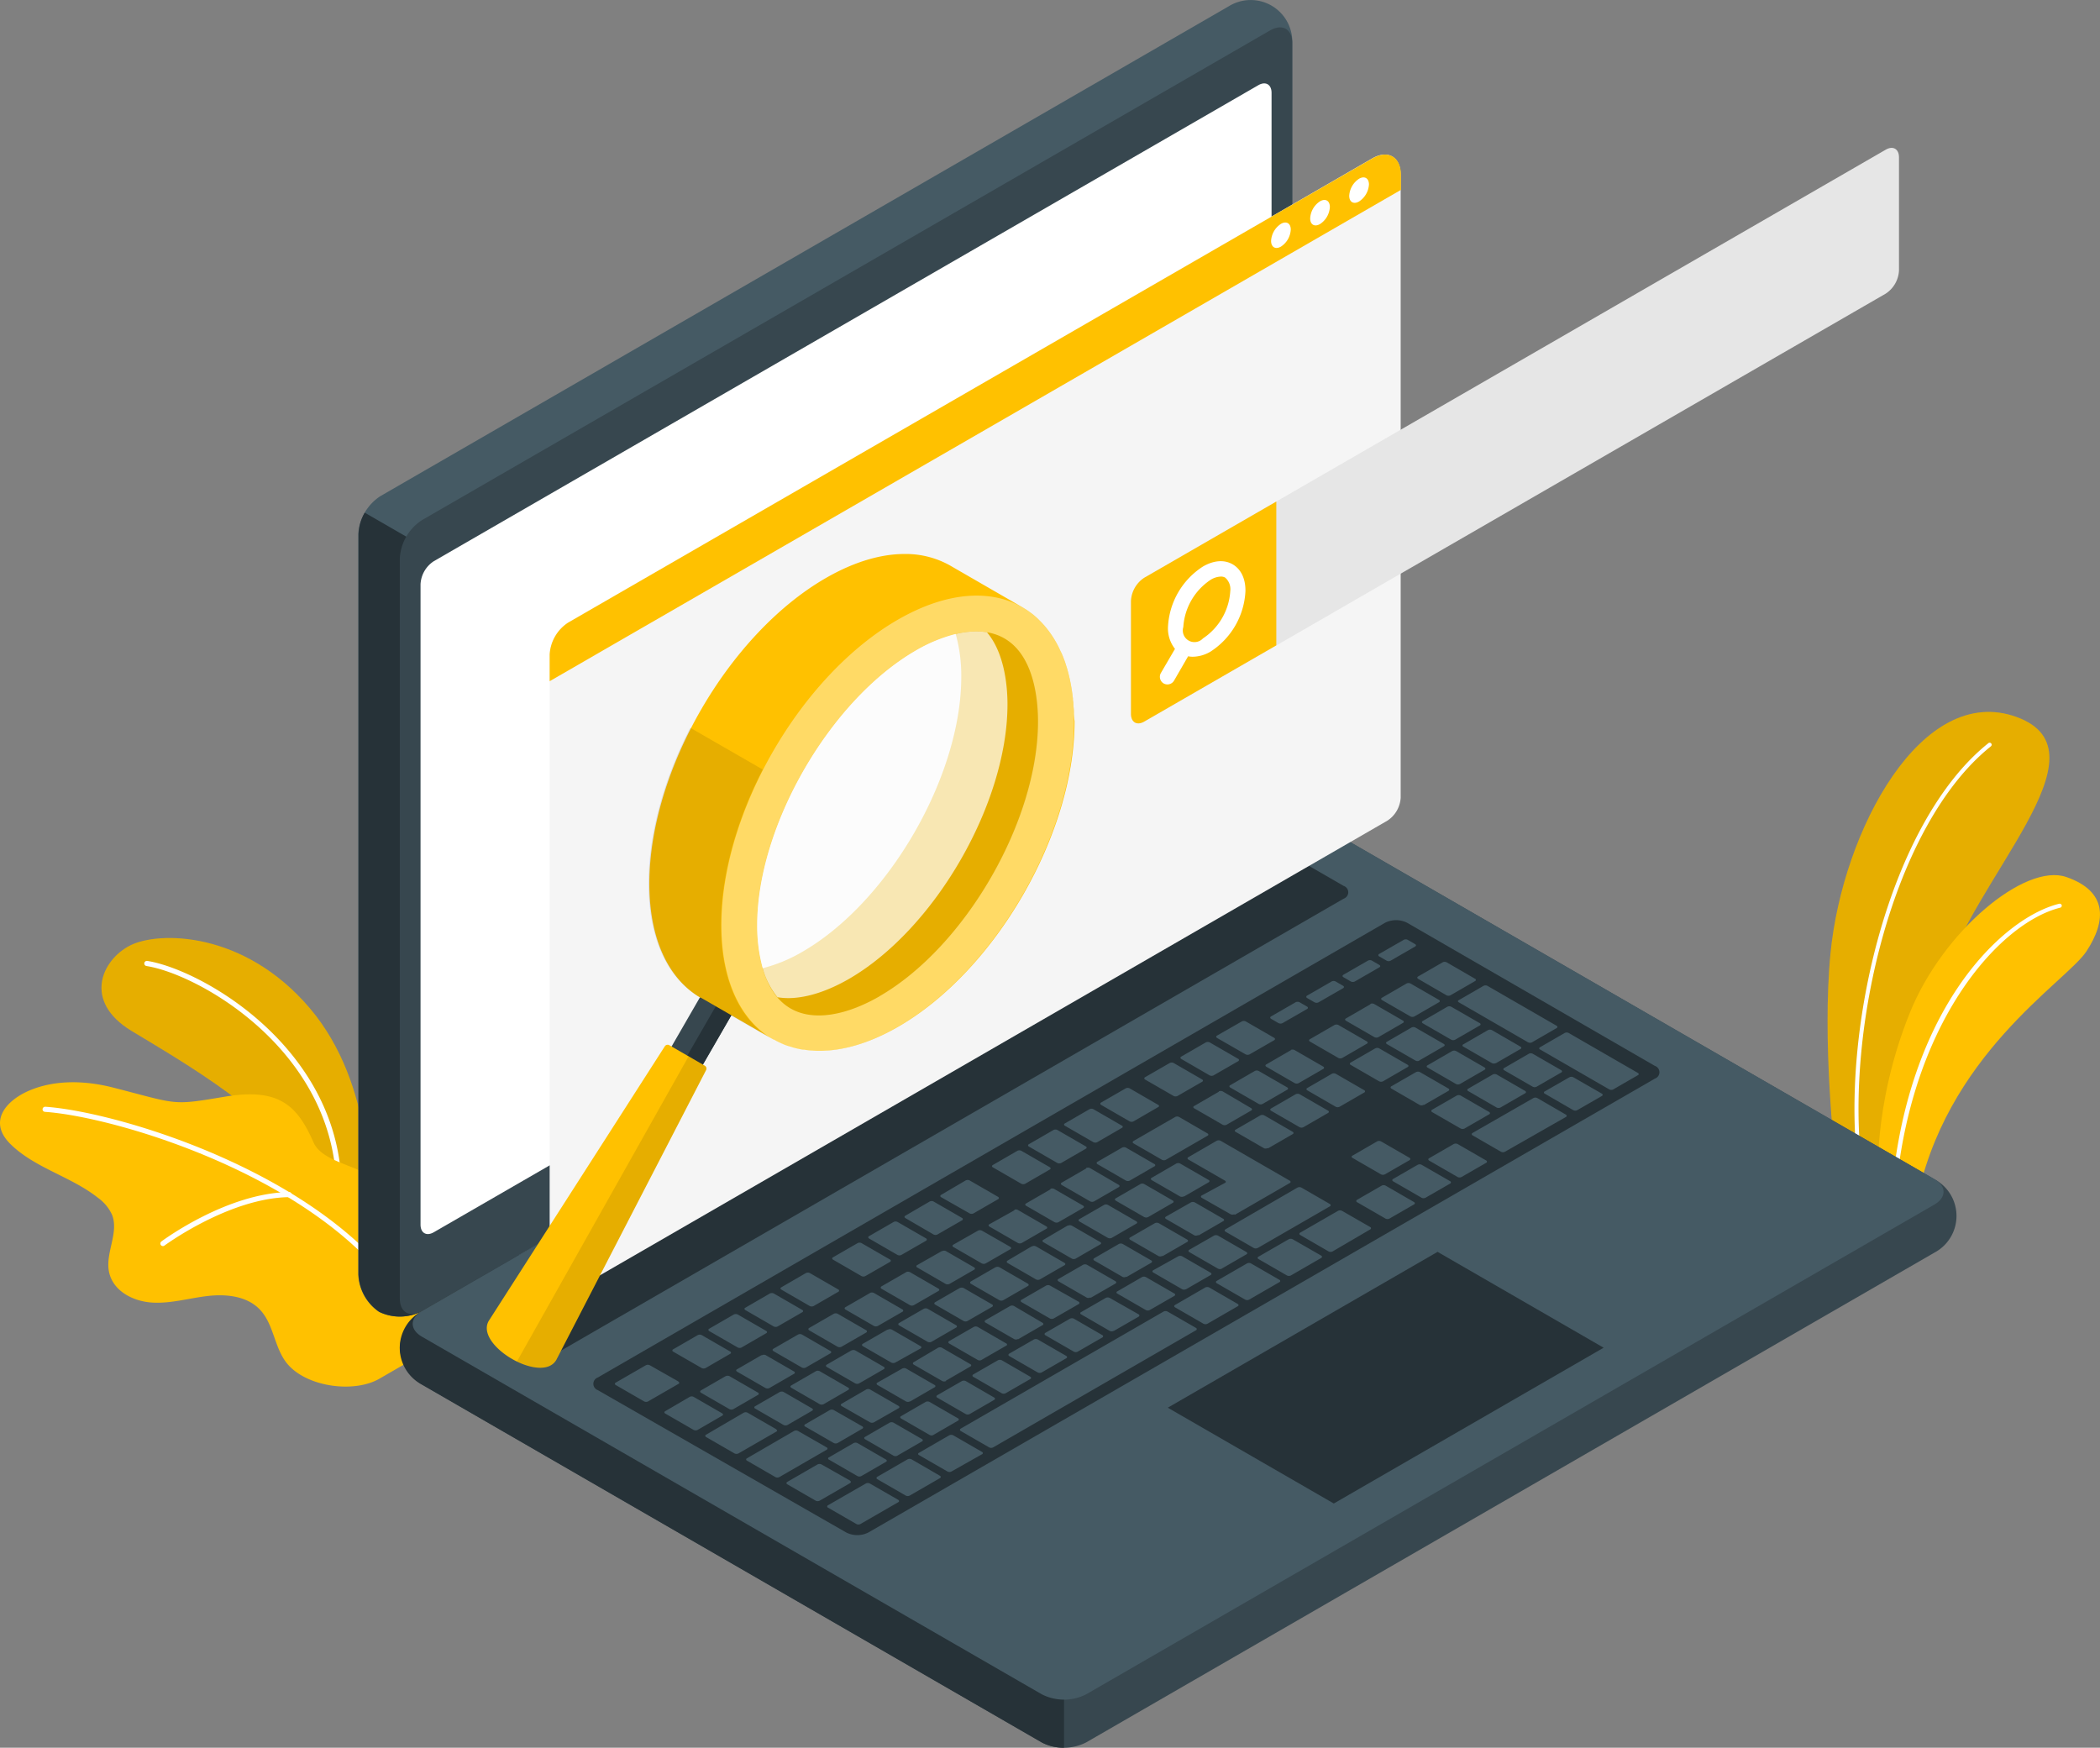
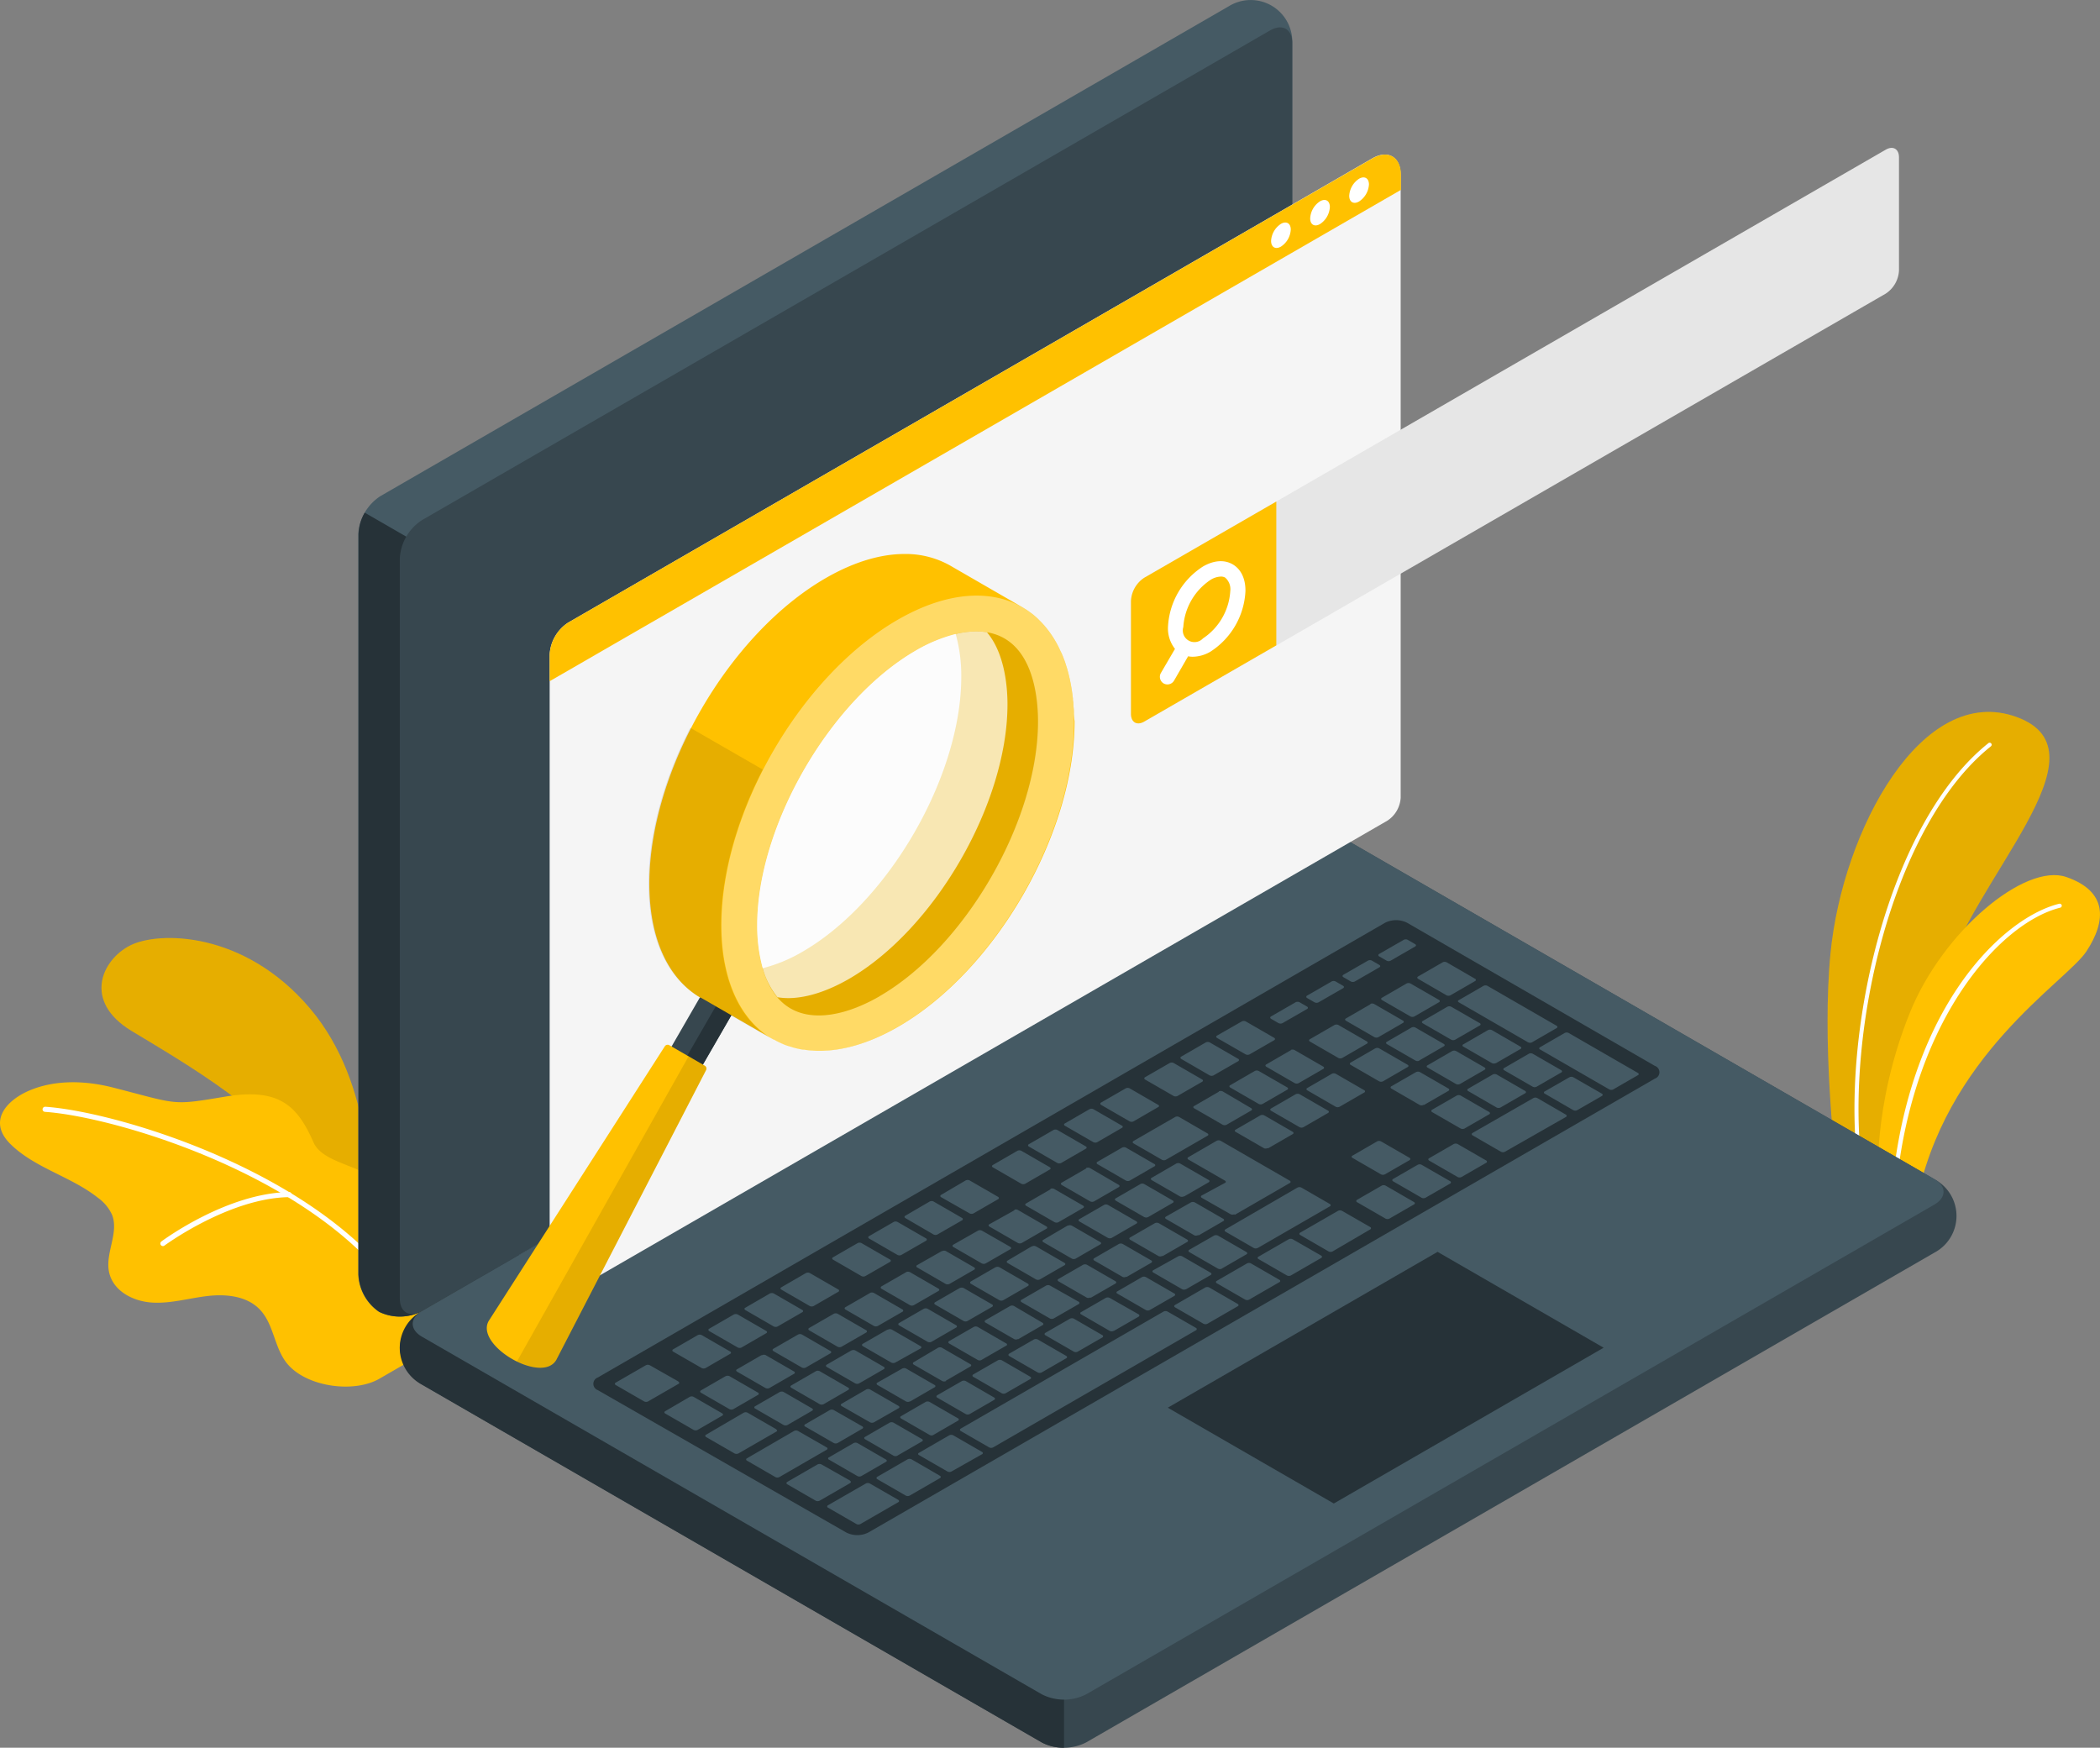
<svg xmlns="http://www.w3.org/2000/svg" id="Layer_1" data-name="Layer 1" viewBox="0 0 410.98 342.04">
  <rect x="0" y="0" width="410.98" height="342.04" fill="#808080" stroke="none" />
  <defs>
    <style>.cls-1{fill:#ffc100;}.cls-2,.cls-8,.cls-9{isolation:isolate;}.cls-2{opacity:0.1;}.cls-3,.cls-8,.cls-9{fill:#fff;}.cls-4{fill:#37474f;}.cls-5{fill:#263238;}.cls-6{fill:#455a64;}.cls-7{fill:#f5f5f5;}.cls-8{opacity:0.4;}.cls-9{opacity:0.7;}.cls-10{fill:#e6e6e6;}</style>
  </defs>
  <g id="freepik--Plants--inject-119">
    <g id="freepik--plants--inject-119-2" data-name="freepik--plants--inject-119">
      <path class="cls-1" d="M405.24,310.18l-10.32-6s-2.53-22.11-.85-39.23c2.37-24.07,17.91-53,36.44-46.22S422,250.08,416,270.48,405.24,310.18,405.24,310.18Z" transform="translate(-35.83 -78.4)" />
      <path class="cls-2" d="M405.24,310.18l-10.32-6s-2.53-22.11-.85-39.23c2.37-24.07,17.91-53,36.44-46.22S422,250.08,416,270.48,405.24,310.18,405.24,310.18Z" transform="translate(-35.83 -78.4)" />
      <path class="cls-3" d="M399.87,307.47a.4.4,0,0,1-.4-.34c-3.51-27,6.1-67.81,25.5-83.29a.39.39,0,0,1,.55.06h0a.4.4,0,0,1-.06.56c-19.19,15.32-28.68,55.81-25.2,82.56a.4.4,0,0,1-.34.45Z" transform="translate(-35.83 -78.4)" />
      <path class="cls-1" d="M410.75,314.45l-7.34-4.25s-1.25-15.17,6.19-33.6c6.47-16,22.54-29.36,30.62-26.56s7.88,8.53,3.94,14.54S416.25,284.92,410.75,314.45Z" transform="translate(-35.83 -78.4)" />
      <path class="cls-3" d="M406.2,314.84h0a.38.38,0,0,1-.37-.41h0c2.42-37.76,21.52-56.33,33-59.16a.42.42,0,0,1,.49.29.4.4,0,0,1-.29.48c-12.09,3-30.13,23.1-32.39,58.44a.4.4,0,0,1-.43.37Z" transform="translate(-35.83 -78.4)" />
      <path class="cls-1" d="M108,313.12s1.37-22.17-11.51-37.37-29.65-15.14-35.2-12.31-9.28,10.92.27,16.71,29.86,17.38,33.24,27.72Z" transform="translate(-35.83 -78.4)" />
      <path class="cls-2" d="M108,313.12s1.37-22.17-11.51-37.37-29.65-15.14-35.2-12.31-9.28,10.92.27,16.71,29.86,17.38,33.24,27.72Z" transform="translate(-35.83 -78.4)" />
-       <path class="cls-3" d="M101.94,307.57a.51.51,0,0,1-.5-.45C98.79,282.59,74.27,269,64.5,267.46a.51.51,0,0,1-.43-.58.52.52,0,0,1,.58-.42c10,1.57,35.07,15.47,37.79,40.55a.5.5,0,0,1-.45.55h0Z" transform="translate(-35.83 -78.4)" />
      <path class="cls-1" d="M97.17,301.94c-3.23-7.36-6.88-10.66-17.38-8.9s-9,1.49-21.85-1.8c-5.42-1.38-11.51-1.6-16.71.74-4.39,2-7.67,6-3.42,10.26C42.59,307,49.72,308.63,55,312.82a8.34,8.34,0,0,1,2.76,3.33c1.39,3.54-1.39,7.53-.58,11.24s4.71,5.69,8.37,5.93,7.27-.86,10.92-1.28,7.75,0,10.27,2.71c2.7,2.87,2.77,7.46,5.28,10.51,3.76,4.57,13,5.84,18,3l13.09-7.55c8.65-11.66-5-20.9-12.15-29.95C107.49,306.35,99.11,306.37,97.17,301.94Z" transform="translate(-35.83 -78.4)" />
      <path class="cls-3" d="M115,333.67a.48.48,0,0,1-.42-.24C99.65,309.24,59,297,44.62,296a.5.5,0,0,1-.46-.53.52.52,0,0,1,.53-.47c14.57,1,55.61,13.42,70.74,37.93a.51.51,0,0,1-.17.69A.58.58,0,0,1,115,333.67Z" transform="translate(-35.83 -78.4)" />
      <path class="cls-3" d="M67.71,322.27a.48.48,0,0,1-.4-.2.5.5,0,0,1,.1-.7h0c.52-.39,12.92-9.49,25-9.67h0a.49.49,0,0,1,.5.48h0a.5.5,0,0,1-.49.51h0c-11.73.17-24.26,9.38-24.39,9.47A.46.46,0,0,1,67.71,322.27Z" transform="translate(-35.83 -78.4)" />
    </g>
  </g>
  <g id="freepik--Device--inject-119">
    <g id="freepik--Laptop--inject-119">
      <path class="cls-4" d="M114.07,342.17a9.28,9.28,0,0,0,4.33,7.19l121.33,70.05a9.57,9.57,0,0,0,8.66,0l166-95.85a8.13,8.13,0,0,0,0-14.38l-121.32-70a9.57,9.57,0,0,0-8.66,0L118.4,335A9.29,9.29,0,0,0,114.07,342.17Z" transform="translate(-35.83 -78.4)" />
      <path class="cls-5" d="M164.13,308.58,118.4,335a8.13,8.13,0,0,0,0,14.38l121.33,70.05a8.81,8.81,0,0,0,4.33,1V308.58Z" transform="translate(-35.83 -78.4)" />
      <path class="cls-6" d="M110,335.14a9.32,9.32,0,0,1-4.06-7.35V183a9.55,9.55,0,0,1,4.33-7.5l166-95.85a8.14,8.14,0,0,1,12.46,7.19v144.8a9.58,9.58,0,0,1-4.33,7.5L118.4,335A9.31,9.31,0,0,1,110,335.14Z" transform="translate(-35.83 -78.4)" />
      <path class="cls-5" d="M126.26,189.73l-19.05-11A8.82,8.82,0,0,0,106,183V327.79a9.32,9.32,0,0,0,4.06,7.35,9.32,9.32,0,0,0,8.39-.16l18.94-10.93Z" transform="translate(-35.83 -78.4)" />
      <path class="cls-4" d="M114.07,187.7V332.48c0,2.76,1.94,3.88,4.33,2.5l166-95.84a9.58,9.58,0,0,0,4.33-7.5V86.85c0-2.76-1.94-3.88-4.33-2.5l-166,95.85A9.55,9.55,0,0,0,114.07,187.7Z" transform="translate(-35.83 -78.4)" />
      <path class="cls-6" d="M118.4,340l121.33,70a9.57,9.57,0,0,0,8.66,0l166-95.85c2.4-1.38,2.4-3.62,0-5l-121.32-70a9.57,9.57,0,0,0-8.66,0L118.4,335C116,336.36,116,338.6,118.4,340Z" transform="translate(-35.83 -78.4)" />
-       <path class="cls-3" d="M120.73,188.23,282.08,95.08c1.43-.83,2.6-.16,2.6,1.5V221.91a5.76,5.76,0,0,1-2.6,4.5L120.73,319.56c-1.44.83-2.6.16-2.6-1.5V192.73A5.73,5.73,0,0,1,120.73,188.23Z" transform="translate(-35.83 -78.4)" />
-       <path class="cls-5" d="M132.48,336.23l154.09-89a4.79,4.79,0,0,1,4.33,0l7.89,4.55a1.32,1.32,0,0,1,.83,1.67,1.34,1.34,0,0,1-.83.83l-154.12,89a4.79,4.79,0,0,1-4.33,0l-7.86-4.54a1.32,1.32,0,0,1-.83-1.67A1.34,1.34,0,0,1,132.48,336.23Z" transform="translate(-35.83 -78.4)" />
      <path class="cls-5" d="M152.8,348l154.08-89a4.81,4.81,0,0,1,4.34,0l48.47,28a1.32,1.32,0,0,1,.83,1.67,1.34,1.34,0,0,1-.83.83L205.78,378.32a4.81,4.81,0,0,1-4.34,0L152.8,350.45a1.31,1.31,0,0,1,0-2.45Z" transform="translate(-35.83 -78.4)" />
      <path class="cls-6" d="M290.92,299l4.83-2.79c.2-.12.19-.31,0-.44l-5.58-3.22a.87.87,0,0,0-.77,0l-4.82,2.79c-.21.12-.2.31,0,.44l5.58,3.22A.85.85,0,0,0,290.92,299Zm-9.52-11-4.82,2.79c-.21.11-.2.31,0,.44l5.58,3.22a.87.87,0,0,0,.77,0l4.83-2.79a.24.24,0,0,0,0-.44L282.17,288A.87.87,0,0,0,281.4,288Zm-15.58,9-8.17,4.71a.25.25,0,0,0,0,.45l5.58,3.22a.87.87,0,0,0,.77,0l8.16-4.71c.21-.12.19-.32,0-.44L266.58,297A.85.85,0,0,0,265.82,297Zm8.53-4.93-4.82,2.79a.23.23,0,0,0,0,.44l5.58,3.22a.87.87,0,0,0,.77,0l4.83-2.79c.2-.12.19-.31,0-.44L275.12,292a.87.87,0,0,0-.77,0ZM255.42,303l-4.82,2.78c-.21.12-.19.32,0,.45l5.58,3.22a.85.85,0,0,0,.76,0l4.83-2.79a.24.24,0,0,0,0-.44L256.19,303A.87.87,0,0,0,255.42,303Zm-7,4.07-4.82,2.79c-.21.11-.19.31,0,.44l5.58,3.22a.87.87,0,0,0,.77,0l4.83-2.79a.24.24,0,0,0,0-.44L249.14,307a.87.87,0,0,0-.77,0Zm22,13.1,4.82-2.79c.21-.12.19-.31,0-.44l-5.58-3.22a.85.85,0,0,0-.76,0L264,316.51c-.2.12-.19.31,0,.44l5.58,3.22a.86.86,0,0,0,.72-.05Zm-7.06,4.07,4.83-2.79c.2-.11.19-.31,0-.44l-5.58-3.22a.87.87,0,0,0-.77,0L257,320.58c-.21.12-.19.32,0,.44l5.58,3.22a.84.84,0,0,0,.71-.05Zm-7.05,4.07,4.83-2.78a.25.25,0,0,0,0-.45l-5.58-3.22a.87.87,0,0,0-.77,0l-4.82,2.79c-.21.12-.19.32,0,.44l5.57,3.22a.86.86,0,0,0,.72-.05Zm-7,4.07,4.83-2.78a.25.25,0,0,0,0-.45l-5.58-3.22a.87.87,0,0,0-.77,0l-4.82,2.78c-.21.12-.2.32,0,.45l5.58,3.22a.89.89,0,0,0,.66-.05ZM284,303.14l4.83-2.79c.2-.11.19-.31,0-.44l-5.58-3.22a.87.87,0,0,0-.77,0l-4.82,2.79a.23.23,0,0,0,0,.44l5.58,3.22a.84.84,0,0,0,.66-.05Zm-6.5,13,10.76-6.22c.2-.11.19-.31,0-.44l-13.55-7.82a.87.87,0,0,0-.77,0l-5.56,3.22c-.21.11-.19.31,0,.44l7.18,4.14c.22.13.23.33,0,.45L271,312.37c-.2.11-.19.31,0,.44l5.6,3.19a.84.84,0,0,0,.77.05Zm-36.05-5-4.82,2.79c-.21.12-.2.31,0,.44l5.58,3.22a.87.87,0,0,0,.77,0l4.83-2.79c.2-.12.19-.31,0-.44l-5.58-3.22a.85.85,0,0,0-.88-.05Zm-7,4.07-5,2.79a.24.24,0,0,0,0,.44l5.58,3.22a.87.87,0,0,0,.77,0l4.83-2.79c.2-.11.19-.31,0-.44L235,315.18a.85.85,0,0,0-.73,0ZM199,360.81a.87.87,0,0,0,.77,0L204.6,358c.2-.11.19-.31,0-.44l-5.6-3.2a.87.87,0,0,0-.77,0l-4.82,2.79a.23.23,0,0,0,0,.44Zm-21.17-13.08L173,350.52c-.2.12-.19.31,0,.44l5.58,3.22a.87.87,0,0,0,.77,0l4.83-2.79c.2-.12.19-.31,0-.44l-5.58-3.22a.87.87,0,0,0-.74,0Zm11.35,9.55a.87.87,0,0,0,.77,0l4.82-2.79c.21-.11.19-.31,0-.44l-5.57-3.22a.87.87,0,0,0-.77,0l-4.83,2.79a.24.24,0,0,0,0,.44Zm22.27,6,4.83-2.79c.2-.12.19-.31,0-.44l-5.58-3.22a.87.87,0,0,0-.77,0l-4.82,2.79c-.21.11-.19.31,0,.44l5.57,3.22a.84.84,0,0,0,.8,0Zm-7.82,4a.87.87,0,0,0,.77,0l4.83-2.79c.2-.11.19-.31,0-.44l-5.58-3.22a.87.87,0,0,0-.77,0l-4.82,2.79a.23.23,0,0,0,0,.44ZM184.88,343.6l-4.82,2.79c-.21.11-.2.31,0,.44l5.58,3.22a.87.87,0,0,0,.77,0l4.83-2.79a.24.24,0,0,0,0-.44l-5.58-3.22a.83.83,0,0,0-.75.06Zm35.26-20.35L215.31,326a.24.24,0,0,0,0,.44l5.58,3.23a.87.87,0,0,0,.77,0l4.82-2.78c.21-.12.2-.32,0-.45l-5.58-3.22a.85.85,0,0,0-.73.06ZM192,339.59l-4.82,2.78c-.21.12-.2.32,0,.45l5.58,3.22a.87.87,0,0,0,.77,0l4.83-2.79a.24.24,0,0,0,0-.44l-5.58-3.23A.86.86,0,0,0,192,339.59Zm35.26-20.36L222.39,322a.24.24,0,0,0,0,.44l5.58,3.22a.87.87,0,0,0,.77,0l4.82-2.78c.21-.12.2-.32,0-.45L228,319.25a.86.86,0,0,0-.78,0Zm-14.1,8.15-4.83,2.78a.25.25,0,0,0,0,.45l5.58,3.22a.87.87,0,0,0,.77,0l4.82-2.78c.21-.12.19-.32,0-.45l-5.57-3.22a.89.89,0,0,0-.81,0Zm-7.06,4.07-4.82,2.78c-.21.12-.19.32,0,.45l5.58,3.22a.87.87,0,0,0,.77,0l4.82-2.78a.25.25,0,0,0,0-.45l-5.58-3.22a.89.89,0,0,0-.81,0Zm-7.1,4.07-4.82,2.78c-.21.12-.19.32,0,.45l5.57,3.22a.87.87,0,0,0,.77,0l4.83-2.78a.25.25,0,0,0,0-.45l-5.58-3.22A.87.87,0,0,0,199,335.52Zm36.05,5,4.82-2.78c.21-.12.2-.32,0-.45L234.28,334a.87.87,0,0,0-.77,0l-4.83,2.78a.25.25,0,0,0,0,.45l5.58,3.22a.84.84,0,0,0,.8,0ZM297,279l-4.83,2.79c-.2.12-.19.31,0,.44l5.58,3.22a.87.87,0,0,0,.77,0l4.82-2.79c.21-.12.2-.31,0-.44L297.76,279A.85.85,0,0,0,297,279Zm-8.54,4.93-4.82,2.79c-.21.11-.19.31,0,.44l5.57,3.22a.87.87,0,0,0,.77,0l4.83-2.79a.24.24,0,0,0,0-.44l-5.58-3.22a.86.86,0,0,0-.78-.05Zm15.59-9-4.82,2.79c-.21.11-.2.31,0,.44l5.58,3.22a.87.87,0,0,0,.77,0l4.83-2.79a.24.24,0,0,0,0-.44l-5.58-3.22a.85.85,0,0,0-.83-.05Zm-36.5,37.64,4.83-2.79a.24.24,0,0,0,0-.44l-5.58-3.22a.87.87,0,0,0-.77,0l-4.82,2.79c-.21.11-.2.31,0,.44l5.58,3.22a.86.86,0,0,0,.75-.05Zm44.32-41.69a.87.87,0,0,0-.77,0l-4.82,2.79c-.21.11-.2.31,0,.44l5.58,3.22a.87.87,0,0,0,.77,0l4.83-2.79a.24.24,0,0,0,0-.44ZM242.11,336.4l4.83-2.78a.25.25,0,0,0,0-.45L241.33,330a.87.87,0,0,0-.77,0l-4.82,2.78c-.21.12-.2.32,0,.45l5.58,3.22A.88.88,0,0,0,242.11,336.4Zm86.47-49.92,4.83-2.79c.2-.11.19-.31,0-.44L327.8,280a.87.87,0,0,0-.77,0l-4.82,2.79a.23.23,0,0,0,0,.44l5.58,3.22a.85.85,0,0,0,.79,0Zm-15-.53,4.83-2.79c.2-.12.19-.31,0-.44l-5.58-3.22a.87.87,0,0,0-.77,0l-4.82,2.79c-.21.12-.2.31,0,.44l5.58,3.22a.84.84,0,0,0,.74.05Zm6.27-10.52a.87.87,0,0,0-.77,0l-4.82,2.79c-.21.11-.2.31,0,.44l5.58,3.22a.87.87,0,0,0,.77,0l4.83-2.79a.24.24,0,0,0,0-.44Zm1.49-.86,13.54,7.82a.87.87,0,0,0,.77,0l4.83-2.79c.2-.12.19-.31,0-.44l-13.55-7.82a.87.87,0,0,0-.77,0l-4.82,2.79c-.26.11-.24.31,0,.44Zm-16.36,9-4.83,2.79a.24.24,0,0,0,0,.44l5.58,3.22a.87.87,0,0,0,.77,0l4.82-2.79c.21-.11.2-.31,0-.44l-5.58-3.22a.84.84,0,0,0-.74,0Zm-53.07,30.64L247.06,317a.24.24,0,0,0,0,.44l5.58,3.22a.87.87,0,0,0,.77,0l4.82-2.79c.21-.11.2-.31,0-.44l-5.58-3.22a.85.85,0,0,0-.76,0Zm68.87-23.66a.87.87,0,0,0,.77,0l4.83-2.79c.2-.11.19-.31,0-.44l-5.58-3.22a.87.87,0,0,0-.77,0l-4.82,2.79a.23.23,0,0,0,0,.44ZM259,310.14l-4.82,2.79c-.21.12-.2.31,0,.44l5.58,3.22a.87.87,0,0,0,.77,0l4.83-2.79c.2-.12.19-.31,0-.44l-5.58-3.22a.84.84,0,0,0-.8,0ZM206.1,356.76a.87.87,0,0,0,.77,0L211.7,354c.2-.12.19-.31,0-.44l-5.58-3.22a.87.87,0,0,0-.77,0l-4.82,2.79c-.21.12-.19.31,0,.44Zm-10.6-10-4.83,2.79c-.2.12-.19.31,0,.44l5.58,3.22a.87.87,0,0,0,.77,0l4.82-2.79c.21-.12.2-.31,0-.44l-5.58-3.22a.83.83,0,0,0-.78,0Zm18.43,5.93,4.82-2.79a.24.24,0,0,0,0-.44l-5.58-3.22a.87.87,0,0,0-.77,0L207.53,349c-.2.11-.19.31,0,.44l5.58,3.22a.84.84,0,0,0,.8,0Zm7-4.07,4.82-2.79c.21-.12.19-.32,0-.44l-5.57-3.22a.87.87,0,0,0-.77,0L214.63,345a.25.25,0,0,0,0,.45l5.58,3.22a.85.85,0,0,0,.79,0Zm7-4.08,4.82-2.78a.23.23,0,0,0,0-.44l-5.58-3.23a.87.87,0,0,0-.77,0l-4.83,2.78a.25.25,0,0,0,0,.45l5.58,3.22a.81.81,0,0,0,.8,0Zm-25.48-1.85-4.83,2.79c-.2.11-.19.31,0,.44l5.58,3.22a.87.87,0,0,0,.77,0l4.83-2.79a.24.24,0,0,0,0-.44l-5.58-3.22a.87.87,0,0,0-.74,0Zm7.05-4.07-4.82,2.78c-.21.12-.2.32,0,.45l5.58,3.22a.87.87,0,0,0,.77,0L216,342.3a.24.24,0,0,0,0-.44l-5.58-3.22a.84.84,0,0,0-.84,0Zm28.21-16.28L233,325.12a.25.25,0,0,0,0,.45l5.58,3.22a.87.87,0,0,0,.77,0l4.82-2.78c.21-.12.19-.32,0-.45l-5.57-3.22a.83.83,0,0,0-.81,0Zm-7.06,4.07-4.82,2.78a.25.25,0,0,0,0,.45l5.58,3.22a.87.87,0,0,0,.77,0l4.82-2.78c.21-.12.19-.32,0-.45l-5.58-3.22a.87.87,0,0,0-.74,0Zm14.11-8.15L240,321.05a.24.24,0,0,0,0,.44l5.58,3.23a.87.87,0,0,0,.77,0l4.82-2.79c.21-.11.2-.31,0-.44l-5.58-3.22a.86.86,0,0,0-.75,0ZM216.6,334.55l-4.82,2.78c-.21.12-.2.32,0,.45l5.58,3.22a.87.87,0,0,0,.77,0l4.83-2.79a.24.24,0,0,0,0-.44l-5.58-3.23a.86.86,0,0,0-.75,0Zm7.05-4.07-4.82,2.78c-.21.12-.19.32,0,.45l5.58,3.22a.85.85,0,0,0,.76,0l4.83-2.78a.25.25,0,0,0,0-.45l-5.58-3.22a.87.87,0,0,0-.74,0Zm-5.14,28.74,4.82-2.79a.24.24,0,0,0,0-.44l-5.58-3.22a.87.87,0,0,0-.77,0l-4.82,2.79c-.21.11-.19.31,0,.44l5.58,3.22a.81.81,0,0,0,.8,0ZM177.16,355l-5.58-3.22a.87.87,0,0,0-.77,0L166,354.59c-.2.12-.19.31,0,.44l5.58,3.22a.87.87,0,0,0,.77,0l4.82-2.79C177.39,355.37,177.38,355.17,177.16,355Zm10.56,3.1-5.58-3.22a.85.85,0,0,0-.76,0L174,359.19a.24.24,0,0,0,0,.44l5.58,3.22a.87.87,0,0,0,.77,0l7.42-4.28c.23-.1.17-.3-.05-.43Zm-19.12-9.33-5.6-3.18a.87.87,0,0,0-.77,0L156.31,349a.25.25,0,0,0,0,.45l5.58,3.22a.87.87,0,0,0,.77,0l5.93-3.42c.24-.11.23-.31,0-.44Zm4.55-2.63a.87.87,0,0,0,.77,0l4.82-2.79c.21-.11.2-.31,0-.44l-5.58-3.22a.87.87,0,0,0-.77,0l-4.83,2.79a.24.24,0,0,0,0,.44Zm24.4,15.49L192,358.45a.87.87,0,0,0-.77,0L182,363.81a.24.24,0,0,0,0,.44l5.58,3.23a.87.87,0,0,0,.77,0l9.28-5.36c.2-.12.19-.32,0-.45Zm4.63,6.53L196.6,365a.87.87,0,0,0-.77,0l-5.94,3.43a.25.25,0,0,0,0,.45l5.58,3.22a.87.87,0,0,0,.77,0l5.94-3.43c.23-.14.22-.34,0-.47Zm23.4-52.29a.87.87,0,0,0,.77,0l4.82-2.78c.21-.12.19-.32,0-.45l-5.58-3.22a.87.87,0,0,0-.77,0L220,312.25a.24.24,0,0,0,0,.44ZM211.47,324a.87.87,0,0,0,.77,0l4.83-2.78a.25.25,0,0,0,0-.45l-5.58-3.22a.87.87,0,0,0-.77,0l-4.82,2.78c-.21.12-.19.32,0,.45ZM180.2,342.11a.87.87,0,0,0,.77,0l4.82-2.79c.21-.12.2-.31,0-.44l-5.58-3.22a.87.87,0,0,0-.77,0l-4.83,2.79c-.2.12-.19.31,0,.44ZM218.53,320a.85.85,0,0,0,.76,0l4.83-2.78a.25.25,0,0,0,0-.45l-5.58-3.22a.87.87,0,0,0-.77,0L213,316.33c-.21.12-.19.32,0,.45Zm-14.11,8.14a.87.87,0,0,0,.77,0l4.83-2.78a.25.25,0,0,0,0-.45l-5.58-3.22a.87.87,0,0,0-.77,0l-4.82,2.78c-.21.12-.2.32,0,.45Zm1.63,40.59a.87.87,0,0,0-.77,0L197.86,373a.25.25,0,0,0,0,.45l5.58,3.22a.87.87,0,0,0,.77,0l7.42-4.28c.21-.12.19-.32,0-.45ZM194.3,334a.87.87,0,0,0,.77,0l4.83-2.79a.24.24,0,0,0,0-.44l-5.58-3.22a.87.87,0,0,0-.77,0l-4.82,2.79c-.21.11-.2.31,0,.44Zm-7.05,4a.87.87,0,0,0,.77,0l4.83-2.79a.24.24,0,0,0,0-.44l-5.58-3.22a.87.87,0,0,0-.77,0l-4.82,2.79c-.21.11-.2.31,0,.44Zm149.44-44.7a.87.87,0,0,0-.77,0L324,300.14a.25.25,0,0,0,0,.45l5.58,3.22a.87.87,0,0,0,.77,0L342.29,297c.21-.12.2-.32,0-.45Zm-15.59,9a.87.87,0,0,0-.77,0l-4.82,2.78c-.21.12-.2.32,0,.45l5.58,3.22a.87.87,0,0,0,.77,0l4.83-2.78a.25.25,0,0,0,0-.45Zm-95.51,52.85,4.82-2.79c.21-.12.19-.32,0-.44l-5.57-3.23a.87.87,0,0,0-.77,0l-4.83,2.78a.25.25,0,0,0,0,.45l5.58,3.22A.87.87,0,0,0,225.59,355.15ZM307,310.44a.87.87,0,0,0-.77,0l-4.83,2.78a.25.25,0,0,0,0,.45l5.58,3.22a.87.87,0,0,0,.77,0l4.82-2.78c.21-.12.2-.32,0-.45Zm36.74-21.21a.87.87,0,0,0-.77,0L338.15,292a.23.23,0,0,0,0,.44l5.58,3.23a.87.87,0,0,0,.77,0l4.83-2.78a.25.25,0,0,0,0-.45Zm12.63-.85-13.55-7.82a.87.87,0,0,0-.77,0l-4.82,2.79a.23.23,0,0,0,0,.44l13.55,7.82a.87.87,0,0,0,.77,0l4.83-2.79C356.6,288.71,356.59,288.51,356.37,288.38Zm-75.72,37.28a.87.87,0,0,0-.77,0l-5.94,3.43a.24.24,0,0,0,0,.44l5.58,3.22a.87.87,0,0,0,.77,0l5.94-3.43a.24.24,0,0,0,0-.44Zm17.81-10.29a.87.87,0,0,0-.77,0l-7.42,4.28a.24.24,0,0,0,0,.44l5.58,3.23a.87.87,0,0,0,.77,0L304,319a.25.25,0,0,0,0-.45Zm-34.14,19.71a.87.87,0,0,0-.77,0L223.84,358a.25.25,0,0,0,0,.45l5.58,3.22a.87.87,0,0,0,.77,0l39.71-22.93a.25.25,0,0,0,0-.45ZM222.38,359.3a.87.87,0,0,0-.77,0l-5.93,3.43a.23.23,0,0,0,0,.44l5.58,3.22a.87.87,0,0,0,.77,0l6-3.39a.24.24,0,0,0,0-.44Zm50.1-28.93a.87.87,0,0,0-.77,0l-5.93,3.43c-.21.12-.2.32,0,.45l5.58,3.22a.87.87,0,0,0,.77,0l5.94-3.43c.21-.11.19-.31,0-.44ZM214.22,364a.87.87,0,0,0-.77,0l-5.94,3.43a.25.25,0,0,0,0,.45l5.58,3.22a.87.87,0,0,0,.77,0l5.93-3.42c.21-.12.2-.32,0-.45Zm74.59-43.07a.87.87,0,0,0-.77,0l-5.93,3.42c-.21.12-.2.32,0,.45l5.58,3.22a.87.87,0,0,0,.77,0l5.94-3.43c.21-.12.19-.32,0-.45Zm25.24-14.57a.87.87,0,0,0-.77,0l-4.82,2.78c-.21.12-.2.32,0,.45l5.58,3.22a.87.87,0,0,0,.77,0l4.83-2.78a.25.25,0,0,0,0-.45Zm15.45-11.22,4.82-2.78c.21-.12.2-.32,0-.45l-5.58-3.22a.87.87,0,0,0-.77,0l-4.83,2.79a.24.24,0,0,0,0,.44l5.58,3.23a.89.89,0,0,0,.78,0ZM298,295l4.83-2.79a.24.24,0,0,0,0-.44l-5.58-3.22a.87.87,0,0,0-.77,0l-4.82,2.79c-.21.12-.19.31,0,.44l5.57,3.22A.87.87,0,0,0,298,295Zm-16,27.63,14.1-8.14a.25.25,0,0,0,0-.45l-5.58-3.22a.87.87,0,0,0-.77,0L275.65,319c-.2.11-.19.31,0,.44l5.58,3.22a.84.84,0,0,0,.77-.05Zm39.68-23.37a.87.87,0,0,0,.77,0l4.82-2.78c.21-.12.2-.32,0-.45l-5.58-3.22a.87.87,0,0,0-.77,0l-4.83,2.78a.25.25,0,0,0,0,.45Zm-7.2-4.59,4.82-2.78c.21-.12.2-.32,0-.45l-5.58-3.22a.87.87,0,0,0-.77,0L308.12,291a.24.24,0,0,0,0,.44l5.58,3.23a.89.89,0,0,0,.78-.06Zm-39.53,32,4.82-2.79c.21-.12.19-.31,0-.44l-5.58-3.22a.87.87,0,0,0-.77,0L268.57,323c-.21.12-.19.31,0,.44l5.58,3.22a.84.84,0,0,0,.85,0Zm31.14-18.44a.87.87,0,0,0,.77,0l4.83-2.78a.25.25,0,0,0,0-.45l-5.58-3.22a.87.87,0,0,0-.77,0l-4.82,2.79a.23.23,0,0,0,0,.44ZM239.69,347l4.82-2.78c.21-.12.2-.32,0-.45l-5.58-3.22a.87.87,0,0,0-.77,0l-4.83,2.78a.25.25,0,0,0,0,.45l5.58,3.22A.89.89,0,0,0,239.69,347Zm7.05-4.07,4.83-2.78a.25.25,0,0,0,0-.45L246,336.48a.87.87,0,0,0-.77,0l-4.83,2.78a.25.25,0,0,0,0,.45l5.58,3.22A.85.85,0,0,0,246.74,342.93Zm-14.1,8.14,4.82-2.78c.21-.12.2-.32,0-.45l-5.57-3.22a.87.87,0,0,0-.77,0l-4.83,2.78a.25.25,0,0,0,0,.45l5.58,3.22A.87.87,0,0,0,232.64,351.07Zm28.2-16.28,4.83-2.78a.25.25,0,0,0,0-.45l-5.58-3.22a.87.87,0,0,0-.77,0l-4.82,2.79a.23.23,0,0,0,0,.44l5.58,3.22A.85.85,0,0,0,260.84,334.79Zm-7,4.07,4.83-2.78a.25.25,0,0,0,0-.45L253,332.41a.87.87,0,0,0-.77,0l-4.82,2.78a.23.23,0,0,0,0,.44l5.58,3.23a.87.87,0,0,0,.8,0Zm14.1-8.14,4.83-2.79c.2-.11.19-.31,0-.44l-5.58-3.22a.87.87,0,0,0-.77,0l-4.9,2.73c-.21.12-.19.32,0,.44l5.57,3.22a.84.84,0,0,0,.8.06Zm32.26-60.23a.87.87,0,0,0,.77,0l4.83-2.79c.2-.11.19-.31,0-.44l-1.48-.86a.87.87,0,0,0-.77,0l-4.83,2.78a.25.25,0,0,0,0,.45Zm-34.69,22.4a.87.87,0,0,0,.77,0l4.82-2.78c.21-.12.2-.32,0-.45l-5.58-3.22a.87.87,0,0,0-.77,0l-4.83,2.78a.25.25,0,0,0,0,.45Zm14.1-8.14a.87.87,0,0,0,.77,0l4.83-2.78a.25.25,0,0,0,0-.45l-5.58-3.22a.87.87,0,0,0-.77,0L274,281.08c-.21.12-.2.32,0,.45ZM256.9,297.86a.87.87,0,0,0,.77,0l4.82-2.79a.23.23,0,0,0,0-.44l-5.58-3.23a.87.87,0,0,0-.77,0l-4.83,2.78a.25.25,0,0,0,0,.45Zm15.66-9a.87.87,0,0,0,.77,0l4.83-2.78a.25.25,0,0,0,0-.45l-5.58-3.22a.87.87,0,0,0-.77,0L267,285.19c-.21.12-.2.32,0,.45ZM242.75,306a.87.87,0,0,0,.77,0l4.82-2.79c.21-.12.19-.32,0-.44l-5.57-3.22a.87.87,0,0,0-.77,0l-4.83,2.79c-.2.11-.19.31,0,.44Zm7.05-4.07a.87.87,0,0,0,.77,0l4.82-2.79a.23.23,0,0,0,0-.44l-5.57-3.22a.87.87,0,0,0-.77,0l-4.83,2.79c-.2.11-.19.31,0,.44Zm36.25-23.29a.87.87,0,0,0,.77,0l4.83-2.78a.25.25,0,0,0,0-.45l-1.49-.86a.87.87,0,0,0-.77,0l-4.82,2.78c-.21.12-.19.32,0,.45Zm21.16-12.22a.85.85,0,0,0,.76,0l4.83-2.79c.2-.12.19-.31,0-.44l-1.48-.86a.87.87,0,0,0-.77,0l-4.83,2.78a.25.25,0,0,0,0,.45Zm11.71,6.77a.87.87,0,0,0,.77,0l4.83-2.79a.24.24,0,0,0,0-.44l-5.58-3.23a.87.87,0,0,0-.77,0l-4.82,2.78c-.21.12-.19.32,0,.45Zm17.63,17.89,4.83-2.79c.2-.11.19-.31,0-.44l-5.58-3.22a.87.87,0,0,0-.77,0l-4.82,2.79a.23.23,0,0,0,0,.44l5.58,3.22a.85.85,0,0,0,.76,0ZM293.1,274.57a.87.87,0,0,0,.77,0l4.83-2.78a.25.25,0,0,0,0-.45l-1.49-.86a.87.87,0,0,0-.77,0l-4.82,2.78a.25.25,0,0,0,0,.45Zm-57.4,35.5a.87.87,0,0,0,.77,0l4.82-2.79c.2-.12.19-.31,0-.44l-5.58-3.22a.87.87,0,0,0-.77,0l-4.82,2.79c-.2.12-.19.31,0,.44Z" transform="translate(-35.83 -78.4)" />
      <polygon class="cls-5" points="228.54 275.5 281.34 245 313.84 263.76 261.03 294.25 228.54 275.5" />
    </g>
  </g>
  <g id="freepik--Window--inject-119">
    <g id="freepik--Tab--inject-119">
      <path class="cls-7" d="M147,200.26l157.36-90.85c3.07-1.78,5.59-.32,5.59,3.23V234.51a5.76,5.76,0,0,1-2.6,4.5L146,332.17c-1.43.82-2.6.15-2.6-1.5V206.49A8,8,0,0,1,147,200.26Z" transform="translate(-35.83 -78.4)" />
      <path class="cls-1" d="M310,115.56v-2.92c0-3.55-2.52-5-5.59-3.23L147,200.26a8,8,0,0,0-3.6,6.23v5.23Z" transform="translate(-35.83 -78.4)" />
      <path class="cls-3" d="M286.52,122.21a4.24,4.24,0,0,0-1.93,3.34c0,1.23.86,1.73,1.93,1.11a4.23,4.23,0,0,0,1.92-3.33C288.44,122.1,287.58,121.6,286.52,122.21Z" transform="translate(-35.83 -78.4)" />
-       <path class="cls-3" d="M294.16,117.8a4.23,4.23,0,0,0-1.92,3.34c0,1.23.86,1.72,1.92,1.11a4.24,4.24,0,0,0,1.93-3.34C296.09,117.68,295.23,117.18,294.16,117.8Z" transform="translate(-35.83 -78.4)" />
+       <path class="cls-3" d="M294.16,117.8a4.23,4.23,0,0,0-1.92,3.34c0,1.23.86,1.72,1.92,1.11a4.24,4.24,0,0,0,1.93-3.34C296.09,117.68,295.23,117.18,294.16,117.8" transform="translate(-35.83 -78.4)" />
      <path class="cls-3" d="M301.81,113.38a4.27,4.27,0,0,0-1.93,3.34c0,1.23.87,1.73,1.93,1.11a4.27,4.27,0,0,0,1.93-3.33C303.74,113.27,302.87,112.77,301.81,113.38Z" transform="translate(-35.83 -78.4)" />
    </g>
  </g>
  <g id="freepik--magnifying-glass--inject-119">
    <g id="freepik--Lens--inject-119">
      <rect class="cls-4" x="156.7" y="279.07" width="29.99" height="7.07" transform="translate(-194.73 211.59) rotate(-60)" />
      <rect class="cls-5" x="158.25" y="281.72" width="29.99" height="3.53" transform="translate(-194.71 213.37) rotate(-60)" />
      <path class="cls-1" d="M144.7,344.54c-2.79,4.85-16-2.85-13.22-7.63l34.45-53.73a.67.67,0,0,1,.9-.22l6.92,4a.66.66,0,0,1,.26.88Z" transform="translate(-35.83 -78.4)" />
      <path class="cls-2" d="M144.7,344.54l29.3-56.7a.66.66,0,0,0-.26-.88l-3.15-1.82L137,344.85C140.06,346.36,143.44,346.73,144.7,344.54Z" transform="translate(-35.83 -78.4)" />
      <path class="cls-1" d="M246,218.05a8.11,8.11,0,0,0-.06-1.21c-.06-.4,0-.79-.09-1.18s0-.52-.08-.78c-.07-.68-.17-1.35-.28-2-.05-.29-.1-.59-.16-.88s-.11-.55-.17-.82c-.17-.74-.35-1.46-.56-2.15-.11-.33-.21-.66-.32-1a.88.88,0,0,1-.05-.15c-.12-.32-.23-.63-.35-.93a10.87,10.87,0,0,0-.44-1c-.16-.3-.22-.49-.35-.73a3.6,3.6,0,0,0-.26-.52c-.1-.21-.21-.42-.33-.62s-.05-.1-.08-.14-.21-.36-.32-.54-.15-.23-.22-.34a18.26,18.26,0,0,0-1.72-2.29l-.32-.36-.27-.28c-.11-.12-.23-.23-.35-.35a11,11,0,0,0-1-.93c-.17-.15-.35-.29-.53-.42l-.55-.4a10.44,10.44,0,0,0-.89-.58l-.24-.15h0l-14.17-8.18h0l-.08-.05a17.77,17.77,0,0,0-8.9-2.25c-4.64,0-9.88,1.52-15.43,4.72-19.06,11-34.52,37.78-34.52,59.8,0,11,3.84,18.7,10,22.32H173l14.18,8.17h.06l.17.09a9.16,9.16,0,0,0,.82.43c.34.17.69.32,1,.46a8.34,8.34,0,0,0,1,.35l.51.15a3.47,3.47,0,0,0,.55.16,5.09,5.09,0,0,0,.56.14,2.71,2.71,0,0,0,.41.09c.24.05.5.1.75.13h.17q.45.07.9.12c5.14.54,11.12-.91,17.52-4.6,19.07-11,34.53-37.79,34.53-59.8A14.44,14.44,0,0,1,246,218.05Zm-23.13-15.57a30.56,30.56,0,0,1,1.09,8.4c0,19.42-14.21,44-31,53.74a29.84,29.84,0,0,1-7.87,3.27,31.42,31.42,0,0,1-1.09-8.41c0-19.42,14.21-44,31-53.74a30.25,30.25,0,0,1,7.84-3.26Z" transform="translate(-35.83 -78.4)" />
      <path class="cls-2" d="M186.57,281.55l-13.77-7.94c-6.21-3.63-10.05-11.35-10.05-22.31,0-9.82,3.08-20.58,8.17-30.46L185.1,229c-5.1,9.88-8.17,20.64-8.17,30.46C176.93,270.22,180.59,277.83,186.57,281.55Z" transform="translate(-35.83 -78.4)" />
      <path class="cls-8" d="M246,218.05a8.11,8.11,0,0,0-.06-1.21c-.06-.4,0-.79-.09-1.18s0-.52-.08-.78c-.07-.68-.17-1.35-.28-2-.05-.29-.1-.59-.16-.88s-.11-.55-.17-.82c-.17-.74-.35-1.46-.56-2.15-.11-.33-.21-.66-.32-1a.88.88,0,0,1-.05-.15c-.12-.32-.23-.63-.35-.93a10.87,10.87,0,0,0-.44-1c-.16-.3-.22-.49-.35-.73a3.6,3.6,0,0,0-.26-.52c-.1-.21-.21-.42-.33-.62s-.05-.1-.08-.14-.21-.36-.32-.54-.15-.23-.22-.34a18.26,18.26,0,0,0-1.72-2.29l-.32-.36-.27-.28c-.11-.12-.23-.23-.35-.35a11,11,0,0,0-1-.93c-.17-.15-.35-.29-.53-.42l-.55-.4a10.44,10.44,0,0,0-.89-.58c-6.27-3.81-15-3.36-24.71,2.23-19.07,11-34.53,37.78-34.53,59.8,0,11.15,4,18.94,10.35,22.48a9.16,9.16,0,0,0,.82.43c.34.17.69.32,1,.46a8.34,8.34,0,0,0,.95.35l.51.15a3.47,3.47,0,0,0,.55.16,5.09,5.09,0,0,0,.56.14,2.71,2.71,0,0,0,.41.09c.24.05.5.1.75.13h.17l.9.12c5.14.54,11.12-.91,17.52-4.6,19.07-11,34.53-37.79,34.53-59.8C246,219.09,246,218.57,246,218.05Zm-38,55.31c-4.28,2.47-8.4,3.77-11.92,3.77-6.61,0-9.65-4.51-11-9.24a31.42,31.42,0,0,1-1.09-8.41c0-19.42,14.21-44,31-53.74a29.82,29.82,0,0,1,7.87-3.26,17.4,17.4,0,0,1,4-.51c10.93,0,12.1,12.34,12.1,17.65,0,19.38-14.17,44-31,53.74Z" transform="translate(-35.83 -78.4)" />
      <path class="cls-2" d="M239,219.62c0,19.42-14.2,44-31,53.74-4.28,2.47-8.4,3.77-11.92,3.77-6.61,0-9.65-4.51-11-9.24a29.84,29.84,0,0,0,7.87-3.27c16.82-9.71,31-34.32,31-53.74a30.56,30.56,0,0,0-1.09-8.4,17.4,17.4,0,0,1,4-.51C237.82,202,239,214.31,239,219.62Z" transform="translate(-35.83 -78.4)" />
      <path class="cls-9" d="M233,216.23c0,19.42-14.2,44-31,53.74-4.28,2.47-8.4,3.77-11.92,3.77a13.29,13.29,0,0,1-2.09-.17,15.23,15.23,0,0,1-2.89-5.68,31.42,31.42,0,0,1-1.09-8.41c0-19.42,14.21-44,31-53.74a29.82,29.82,0,0,1,7.87-3.26,17.4,17.4,0,0,1,4-.51,13.42,13.42,0,0,1,2.1.17C232.44,206.21,233,212.74,233,216.23Z" transform="translate(-35.83 -78.4)" />
    </g>
  </g>
  <g id="freepik--search-tab--inject-119">
    <g id="freepik--search-taba--inject-119">
      <path class="cls-10" d="M257.17,196v22.14c0,1.66,1.17,2.33,2.6,1.5l145.1-83.77a5.76,5.76,0,0,0,2.6-4.5V109.2c0-1.66-1.17-2.33-2.6-1.5l-145.1,83.77A5.76,5.76,0,0,0,257.17,196Z" transform="translate(-35.83 -78.4)" />
      <path class="cls-1" d="M259.77,191.47l25.84-14.91V204.7l-25.84,14.91c-1.43.83-2.6.16-2.6-1.5V196A5.76,5.76,0,0,1,259.77,191.47Z" transform="translate(-35.83 -78.4)" />
      <path class="cls-3" d="M277.06,188.84c-1.63-.94-3.69-.79-5.8.43a14.91,14.91,0,0,0-6.85,11.85,6.45,6.45,0,0,0,1.37,4.27L263,210.15a1.51,1.51,0,0,0,.55,2,1.53,1.53,0,0,0,.75.2,1.51,1.51,0,0,0,1.3-.75l2.75-4.76a4.58,4.58,0,0,0,.9.09,7,7,0,0,0,3.48-1,14.94,14.94,0,0,0,6.84-11.85C279.6,191.65,278.7,189.79,277.06,188.84Zm-5.8,14.5a2.28,2.28,0,0,1-3.85-2.22,12,12,0,0,1,5.35-9.25,4.06,4.06,0,0,1,2-.63,1.65,1.65,0,0,1,.84.2,3,3,0,0,1,1,2.65A12,12,0,0,1,271.26,203.34Z" transform="translate(-35.83 -78.4)" />
    </g>
  </g>
</svg>